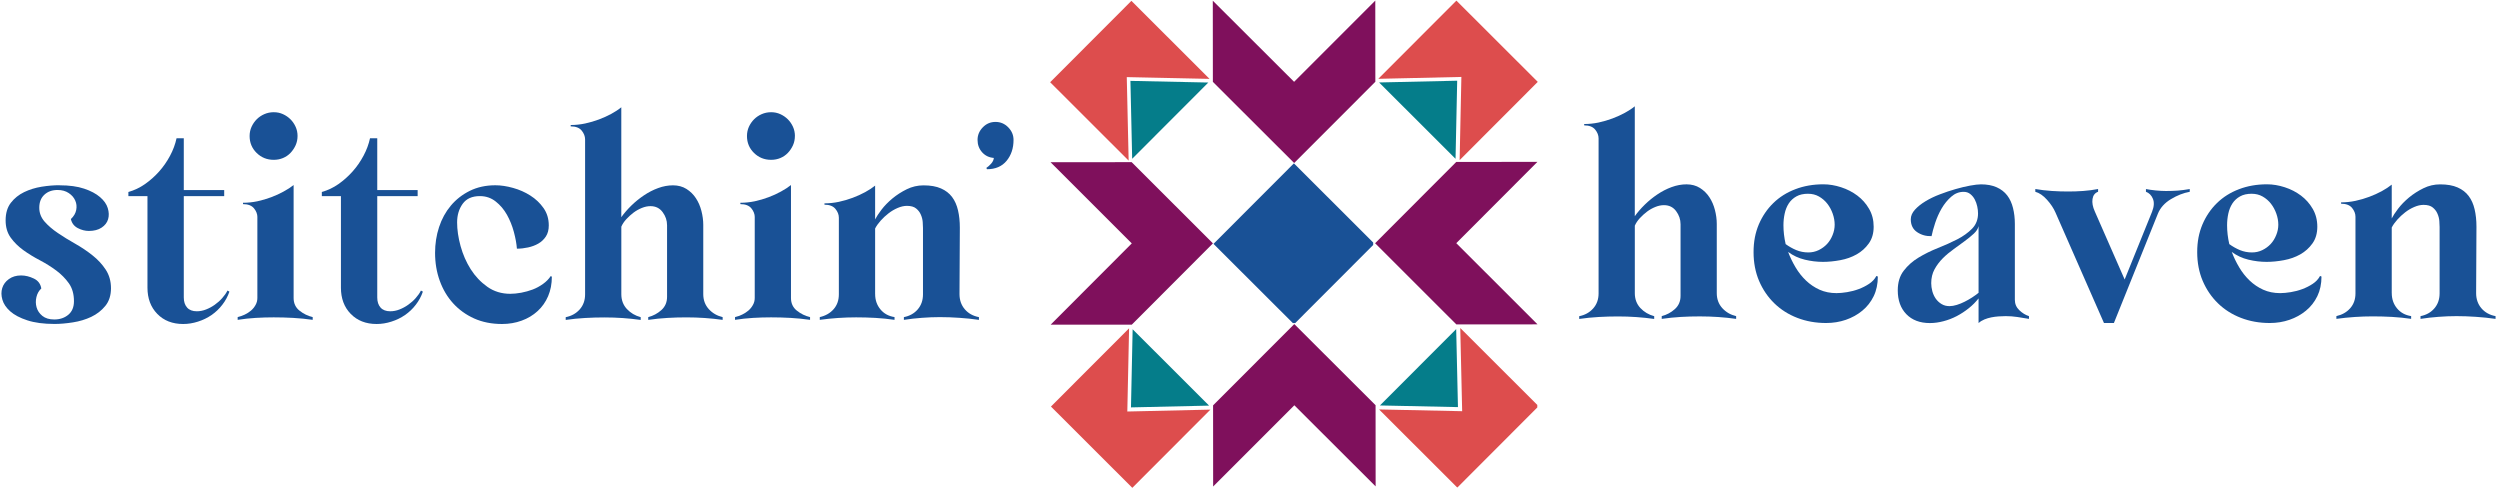
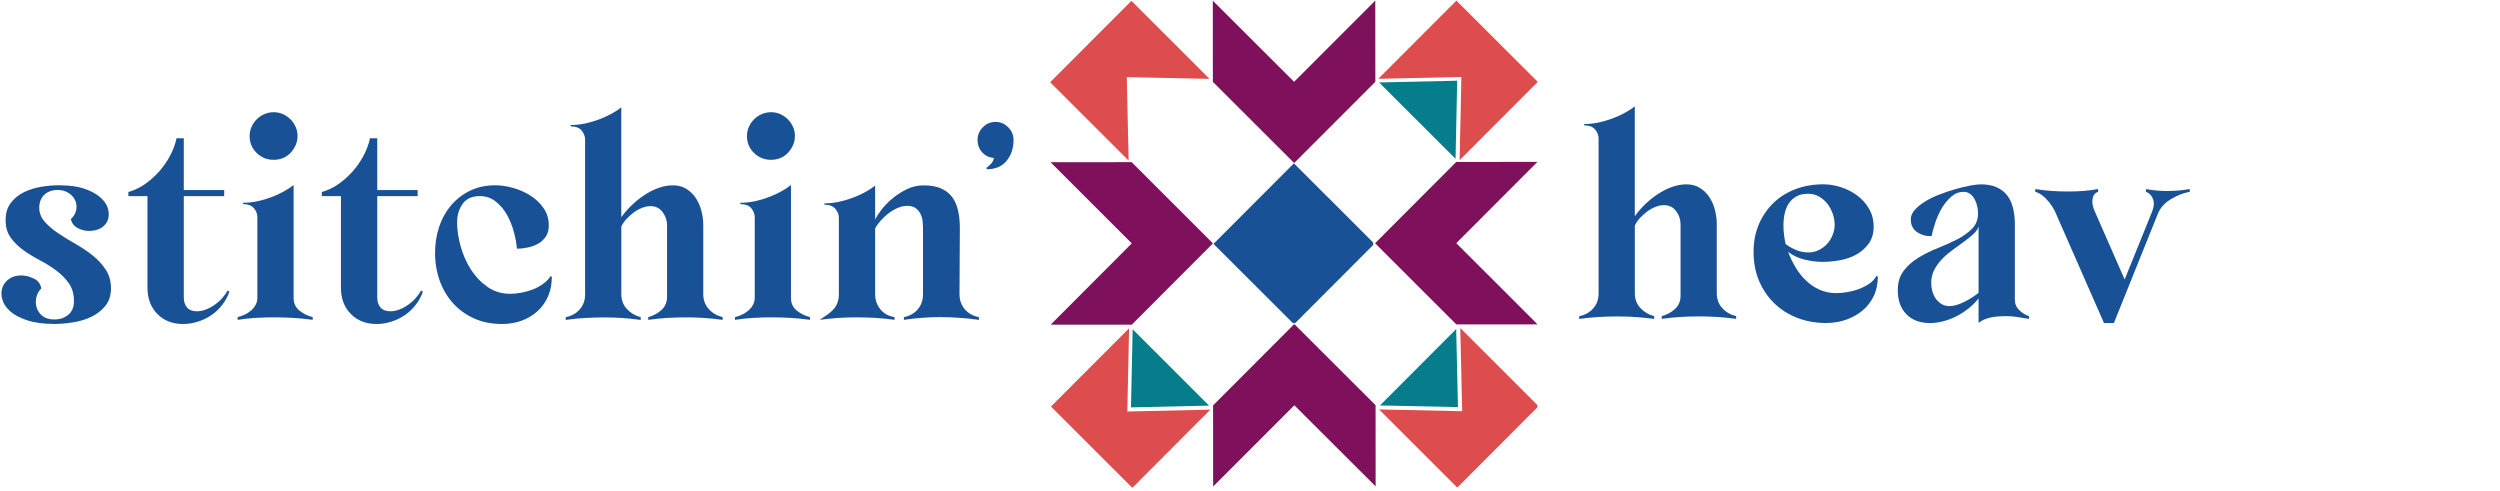
<svg xmlns="http://www.w3.org/2000/svg" version="1.0" preserveAspectRatio="xMidYMid meet" height="181" viewBox="0 0 691.5 135.75" zoomAndPan="magnify" width="922">
  <defs>
    <clipPath id="475cab0541">
      <path clip-rule="nonzero" d="M 335.164 0 L 380.441 0 L 380.441 45.809 L 335.164 45.809 Z M 335.164 0" />
    </clipPath>
    <clipPath id="6cf865aac5">
      <path clip-rule="nonzero" d="M 335.164 89 L 381 89 L 381 134.75 L 335.164 134.75 Z M 335.164 89" />
    </clipPath>
    <clipPath id="c871d501aa">
      <path clip-rule="nonzero" d="M 380 44.68 L 425.219 44.68 L 425.219 89.957 L 380 89.957 Z M 380 44.68" />
    </clipPath>
    <clipPath id="c71417d96a">
      <path clip-rule="nonzero" d="M 290.465 44.68 L 336 44.68 L 336 89.957 L 290.465 89.957 Z M 290.465 44.68" />
    </clipPath>
    <clipPath id="99a9897c7d">
      <path clip-rule="nonzero" d="M 381.227 0.164 L 425.219 0.164 L 425.219 44.617 L 381.227 44.617 Z M 381.227 0.164" />
    </clipPath>
    <clipPath id="e61d2a5f0e">
      <path clip-rule="nonzero" d="M 381.227 90.594 L 425.219 90.594 L 425.219 134.812 L 381.227 134.812 Z M 381.227 90.594" />
    </clipPath>
    <clipPath id="5c896df3ac">
      <path clip-rule="nonzero" d="M 290.586 90.594 L 334.812 90.594 L 334.812 134.812 L 290.586 134.812 Z M 290.586 90.594" />
    </clipPath>
    <clipPath id="f944adbaf4">
      <path clip-rule="nonzero" d="M 290.473 0.164 L 334.812 0.164 L 334.812 44.617 L 290.473 44.617 Z M 290.473 0.164" />
    </clipPath>
    <clipPath id="a3167b89e2">
      <path clip-rule="nonzero" d="M 335.652 45.184 L 379.82 45.184 L 379.82 89.355 L 335.652 89.355 Z M 335.652 45.184" />
    </clipPath>
    <clipPath id="592f4b3f94">
      <path clip-rule="nonzero" d="M 381 22.324 L 403.207 22.324 L 403.207 44 L 381 44 Z M 381 22.324" />
    </clipPath>
    <clipPath id="1a9549d81f">
      <path clip-rule="nonzero" d="M 381 91 L 403.207 91 L 403.207 112.906 L 381 112.906 Z M 381 91" />
    </clipPath>
    <clipPath id="87524c1d0a">
      <path clip-rule="nonzero" d="M 312.621 91 L 335 91 L 335 112.906 L 312.621 112.906 Z M 312.621 91" />
    </clipPath>
    <clipPath id="62d0207d33">
-       <path clip-rule="nonzero" d="M 312.621 22.324 L 335 22.324 L 335 44 L 312.621 44 Z M 312.621 22.324" />
-     </clipPath>
+       </clipPath>
    <clipPath id="63cd8e1721">
      <path clip-rule="nonzero" d="M 0.387 51 L 31 51 L 31 90 L 0.387 90 Z M 0.387 51" />
    </clipPath>
    <clipPath id="88e55bc296">
      <path clip-rule="nonzero" d="M 436.172 29.148 L 480.215 29.148 L 480.215 89 L 436.172 89 Z M 436.172 29.148" />
    </clipPath>
    <clipPath id="bde32be050">
-       <path clip-rule="nonzero" d="M 646 50 L 690.613 50 L 690.613 89 L 646 89 Z M 646 50" />
-     </clipPath>
+       </clipPath>
  </defs>
  <g clip-path="url(#475cab0541)">
    <path fill-rule="nonzero" fill-opacity="1" d="M 335.48 22.652 L 335.461 0.195 L 357.949 22.633 L 380.406 0.16 L 380.422 22.617 L 357.969 45.09 L 335.488 22.652 Z M 335.48 22.652" fill="#7f105c" />
  </g>
  <g clip-path="url(#6cf865aac5)">
    <path fill-rule="nonzero" fill-opacity="1" d="M 335.539 112.113 L 335.555 134.57 L 358.012 112.098 L 380.5 134.535 L 380.484 112.082 L 358 89.641 L 335.547 112.113 Z M 335.539 112.113" fill="#7f105c" />
  </g>
  <g clip-path="url(#c871d501aa)">
    <path fill-rule="nonzero" fill-opacity="1" d="M 402.793 44.793 L 425.25 44.773 L 402.809 67.262 L 425.281 89.719 L 402.828 89.734 L 380.355 67.281 L 402.793 44.801 Z M 402.793 44.793" fill="#7f105c" />
  </g>
  <g clip-path="url(#c71417d96a)">
    <path fill-rule="nonzero" fill-opacity="1" d="M 313.031 44.852 L 290.578 44.867 L 313.051 67.324 L 290.602 89.812 L 313.059 89.797 L 335.496 67.316 L 313.023 44.859 Z M 313.031 44.852" fill="#7f105c" />
  </g>
  <g clip-path="url(#99a9897c7d)">
    <path fill-rule="nonzero" fill-opacity="1" d="M 403.734 44.293 L 404.219 21.281 L 381.238 21.801 L 402.84 0.172 L 425.348 22.648 Z M 403.734 44.293" fill="#dd4d4d" />
  </g>
  <g clip-path="url(#e61d2a5f0e)">
    <path fill-rule="nonzero" fill-opacity="1" d="M 425.566 112.355 L 403.09 134.863 L 381.445 113.25 L 404.434 113.738 L 403.91 90.727 L 425.566 112.352 Z M 425.566 112.355" fill="#dd4d4d" />
  </g>
  <g clip-path="url(#5c896df3ac)">
    <path fill-rule="nonzero" fill-opacity="1" d="M 311.816 113.824 L 334.797 113.301 L 313.199 134.934 L 290.691 112.453 L 312.305 90.809 Z M 311.816 113.824" fill="#dd4d4d" />
  </g>
  <g clip-path="url(#f944adbaf4)">
    <path fill-rule="nonzero" fill-opacity="1" d="M 311.664 21.332 L 312.184 44.43 L 290.473 22.746 L 312.945 0.238 L 334.559 21.816 L 311.664 21.328 Z M 311.664 21.332" fill="#dd4d4d" />
  </g>
  <g clip-path="url(#a3167b89e2)">
    <path fill-rule="nonzero" fill-opacity="1" d="M 357.895 45.184 L 380.164 67.422 L 357.926 89.691 L 335.652 67.457 Z M 357.895 45.184" fill="#195196" />
  </g>
  <g clip-path="url(#592f4b3f94)">
    <path fill-rule="nonzero" fill-opacity="1" d="M 381.457 22.809 L 403.059 22.324 L 402.602 43.926 Z M 381.457 22.809" fill="#057d8a" />
  </g>
  <g clip-path="url(#1a9549d81f)">
    <path fill-rule="nonzero" fill-opacity="1" d="M 403.27 112.605 L 381.691 112.148 L 402.781 91.027 L 403.27 112.602 Z M 403.27 112.605" fill="#057d8a" />
  </g>
  <g clip-path="url(#87524c1d0a)">
    <path fill-rule="nonzero" fill-opacity="1" d="M 334.43 112.195 L 312.828 112.684 L 313.289 91.078 L 334.434 112.195 Z M 334.43 112.195" fill="#057d8a" />
  </g>
  <g clip-path="url(#62d0207d33)">
    <path fill-rule="nonzero" fill-opacity="1" d="M 334.223 22.828 L 313.16 43.922 L 312.676 22.371 Z M 334.223 22.828" fill="#057d8a" />
  </g>
  <g clip-path="url(#63cd8e1721)">
    <path fill-rule="nonzero" fill-opacity="1" d="M 16.457 51.254 C 19.16 51.254 21.43 51.562 23.266 52.18 C 25.098 52.789 26.562 53.566 27.668 54.516 C 28.766 55.457 29.48 56.469 29.809 57.566 C 30.145 58.664 30.176 59.684 29.902 60.633 C 29.621 61.582 29.02 62.363 28.094 62.969 C 27.172 63.578 26.004 63.879 24.574 63.879 C 23.555 63.879 22.535 63.621 21.508 63.09 C 20.488 62.551 19.855 61.719 19.605 60.59 C 20.414 59.836 20.902 58.996 21.082 58.078 C 21.262 57.148 21.176 56.281 20.809 55.469 C 20.457 54.652 19.863 53.969 19.016 53.402 C 18.176 52.836 17.148 52.547 15.918 52.547 C 14.441 52.547 13.234 52.977 12.285 53.848 C 11.34 54.715 10.863 55.922 10.863 57.453 C 10.863 58.883 11.344 60.16 12.316 61.281 C 13.293 62.398 14.52 63.457 16 64.453 C 17.473 65.453 19.066 66.438 20.773 67.398 C 22.492 68.367 24.086 69.438 25.566 70.617 C 27.051 71.785 28.277 73.109 29.25 74.594 C 30.211 76.074 30.699 77.781 30.699 79.73 C 30.699 81.676 30.176 83.348 29.125 84.621 C 28.086 85.898 26.793 86.902 25.234 87.645 C 23.676 88.383 21.973 88.887 20.137 89.172 C 18.297 89.461 16.617 89.605 15.094 89.605 C 12.078 89.605 9.562 89.266 7.539 88.598 C 5.52 87.938 3.957 87.113 2.828 86.113 C 1.707 85.113 0.988 84.047 0.66 82.895 C 0.328 81.754 0.312 80.676 0.617 79.68 C 0.926 78.68 1.535 77.855 2.453 77.195 C 3.375 76.527 4.492 76.188 5.824 76.188 C 7 76.188 8.18 76.477 9.355 77.043 C 10.535 77.602 11.215 78.523 11.426 79.793 C 10.758 80.402 10.305 81.195 10.074 82.172 C 9.844 83.141 9.859 84.082 10.117 85 C 10.375 85.918 10.906 86.715 11.719 87.379 C 12.539 88.039 13.637 88.367 15.008 88.367 C 16.543 88.367 17.836 87.938 18.887 87.07 C 19.934 86.199 20.457 84.949 20.457 83.312 C 20.457 81.332 19.984 79.672 19.035 78.344 C 18.09 77.023 16.926 75.844 15.555 74.824 C 14.176 73.797 12.66 72.848 11.008 71.98 C 9.348 71.109 7.824 70.176 6.445 69.18 C 5.07 68.18 3.906 67.039 2.965 65.738 C 2.023 64.434 1.555 62.84 1.555 60.949 C 1.555 58.953 2.039 57.336 3.008 56.086 C 3.969 54.844 5.199 53.859 6.668 53.145 C 8.156 52.426 9.766 51.93 11.504 51.648 C 13.242 51.367 14.898 51.234 16.488 51.234 Z M 16.457 51.254" fill="#195196" />
  </g>
  <path fill-rule="nonzero" fill-opacity="1" d="M 63.461 80.656 C 63.004 81.984 62.348 83.199 61.5 84.289 C 60.66 85.387 59.668 86.336 58.52 87.133 C 57.371 87.922 56.121 88.527 54.766 88.957 C 53.406 89.395 52.043 89.617 50.664 89.617 C 47.699 89.617 45.312 88.684 43.496 86.816 C 41.688 84.957 40.789 82.535 40.789 79.578 L 40.789 54.25 L 35.512 54.25 L 35.512 53.102 C 37.148 52.641 38.68 51.914 40.105 50.918 C 41.527 49.918 42.836 48.754 44.016 47.434 C 45.191 46.113 46.195 44.66 47.039 43.082 C 47.887 41.496 48.48 39.887 48.832 38.25 L 50.836 38.25 L 50.836 52.566 L 62.012 52.566 L 62.012 54.258 L 50.836 54.258 L 50.836 82.277 C 50.836 83.449 51.137 84.375 51.75 85.066 C 52.352 85.754 53.25 86.098 54.426 86.098 C 55.297 86.098 56.152 85.934 56.984 85.602 C 57.832 85.273 58.637 84.844 59.391 84.305 C 60.156 83.766 60.848 83.156 61.457 82.465 C 62.074 81.777 62.562 81.078 62.922 80.367 L 63.461 80.668 Z M 63.461 80.656" fill="#195196" />
  <path fill-rule="nonzero" fill-opacity="1" d="M 82.301 37.625 C 82.301 38.543 82.121 39.398 81.762 40.195 C 81.402 40.984 80.926 41.688 80.34 42.305 C 79.75 42.918 79.059 43.383 78.27 43.715 C 77.48 44.043 76.625 44.207 75.715 44.207 C 73.867 44.207 72.289 43.578 70.988 42.305 C 69.688 41.027 69.043 39.469 69.043 37.625 C 69.043 36.703 69.223 35.855 69.582 35.066 C 69.941 34.285 70.414 33.594 71.004 33 C 71.59 32.41 72.289 31.938 73.098 31.578 C 73.918 31.219 74.785 31.039 75.719 31.039 C 76.652 31.039 77.488 31.219 78.277 31.578 C 79.059 31.938 79.75 32.41 80.344 33 C 80.934 33.586 81.41 34.277 81.766 35.066 C 82.125 35.855 82.305 36.711 82.305 37.625 Z M 71.195 60.066 C 71.195 59.195 70.875 58.387 70.242 57.609 C 69.602 56.84 68.598 56.461 67.219 56.461 L 67.219 56.086 C 68.539 56.086 69.867 55.949 71.195 55.672 C 72.52 55.383 73.789 55.012 75.008 54.551 C 76.238 54.09 77.379 53.574 78.449 52.977 C 79.527 52.391 80.445 51.793 81.215 51.184 L 81.215 82.422 C 81.215 83.902 81.762 85.07 82.859 85.941 C 83.957 86.809 85.164 87.398 86.492 87.707 L 86.492 88.469 C 84.703 88.211 82.91 88.031 81.094 87.93 C 79.281 87.828 77.488 87.781 75.707 87.781 C 74.07 87.781 72.41 87.828 70.723 87.93 C 69.035 88.031 67.375 88.211 65.738 88.469 L 65.738 87.707 C 66.406 87.551 67.059 87.32 67.699 87.02 C 68.34 86.711 68.914 86.344 69.422 85.914 C 69.934 85.473 70.348 84.965 70.68 84.367 C 71.016 83.781 71.188 83.133 71.188 82.422 L 71.188 60.066 Z M 71.195 60.066" fill="#195196" />
  <path fill-rule="nonzero" fill-opacity="1" d="M 116.973 80.656 C 116.512 81.984 115.859 83.199 115.012 84.289 C 114.172 85.387 113.18 86.336 112.031 87.133 C 110.883 87.922 109.633 88.527 108.273 88.957 C 106.918 89.395 105.555 89.617 104.176 89.617 C 101.207 89.617 98.824 88.684 97.008 86.816 C 95.195 84.957 94.301 82.535 94.301 79.578 L 94.301 54.25 L 89.02 54.25 L 89.02 53.102 C 90.66 52.641 92.188 51.914 93.617 50.918 C 95.039 49.918 96.348 48.754 97.523 47.434 C 98.703 46.113 99.707 44.66 100.547 43.082 C 101.395 41.496 101.992 39.887 102.344 38.25 L 104.348 38.25 L 104.348 52.566 L 115.52 52.566 L 115.52 54.258 L 104.348 54.258 L 104.348 82.277 C 104.348 83.449 104.648 84.375 105.258 85.066 C 105.863 85.754 106.758 86.098 107.938 86.098 C 108.805 86.098 109.66 85.934 110.492 85.602 C 111.34 85.273 112.145 84.844 112.898 84.305 C 113.668 83.766 114.359 83.156 114.969 82.465 C 115.586 81.777 116.074 81.078 116.434 80.367 L 116.973 80.668 Z M 116.973 80.656" fill="#195196" />
  <path fill-rule="nonzero" fill-opacity="1" d="M 152.641 76.527 C 152.641 78.516 152.297 80.312 151.609 81.926 C 150.918 83.535 149.949 84.914 148.691 86.055 C 147.441 87.203 145.977 88.082 144.289 88.691 C 142.602 89.309 140.793 89.617 138.859 89.617 C 135.996 89.617 133.434 89.109 131.156 88.09 C 128.887 87.062 126.953 85.676 125.352 83.914 C 123.742 82.148 122.508 80.074 121.641 77.676 C 120.77 75.277 120.34 72.691 120.34 69.941 C 120.34 67.441 120.707 65.062 121.445 62.816 C 122.184 60.57 123.262 58.594 124.691 56.891 C 126.129 55.176 127.879 53.812 129.941 52.789 C 132.008 51.766 134.367 51.246 137.016 51.246 C 138.551 51.246 140.191 51.492 141.922 51.98 C 143.656 52.461 145.246 53.164 146.695 54.09 C 148.152 55.012 149.359 56.16 150.328 57.531 C 151.305 58.91 151.793 60.52 151.793 62.348 C 151.793 63.578 151.523 64.605 150.984 65.418 C 150.445 66.234 149.75 66.887 148.902 67.375 C 148.059 67.859 147.121 68.211 146.07 68.441 C 145.031 68.668 143.996 68.785 142.977 68.785 C 142.875 67.406 142.594 65.867 142.137 64.16 C 141.676 62.441 141.035 60.863 140.219 59.398 C 139.398 57.941 138.367 56.719 137.109 55.734 C 135.859 54.738 134.402 54.242 132.727 54.242 C 130.582 54.242 128.992 54.953 127.965 56.383 C 126.945 57.812 126.438 59.52 126.438 61.516 C 126.438 63.512 126.754 65.73 127.391 68.051 C 128.031 70.379 128.965 72.512 130.191 74.457 C 131.422 76.398 132.949 78.012 134.789 79.32 C 136.621 80.621 138.746 81.266 141.145 81.266 C 142.062 81.266 143.07 81.164 144.168 80.965 C 145.266 80.758 146.324 80.461 147.344 80.082 C 148.363 79.691 149.309 79.176 150.199 78.535 C 151.098 77.898 151.801 77.172 152.328 76.367 L 152.629 76.52 Z M 152.641 76.527" fill="#195196" />
  <path fill-rule="nonzero" fill-opacity="1" d="M 161.836 38.559 C 161.836 37.688 161.512 36.875 160.879 36.102 C 160.242 35.332 159.234 34.953 157.855 34.953 L 157.855 34.578 C 159.176 34.578 160.508 34.441 161.836 34.16 C 163.156 33.875 164.441 33.5 165.664 33.043 C 166.891 32.582 168.031 32.066 169.102 31.484 C 170.18 30.895 171.098 30.293 171.852 29.672 L 171.852 60.074 C 172.621 58.996 173.535 57.934 174.605 56.883 C 175.68 55.836 176.836 54.895 178.086 54.055 C 179.344 53.207 180.656 52.523 182.035 52.023 C 183.414 51.512 184.785 51.262 186.164 51.262 C 187.543 51.262 188.832 51.598 189.879 52.266 C 190.926 52.926 191.797 53.773 192.484 54.824 C 193.176 55.871 193.684 57.051 194.016 58.355 C 194.352 59.656 194.523 60.941 194.523 62.219 L 194.523 81.359 C 194.523 82.996 195.035 84.375 196.055 85.504 C 197.082 86.625 198.359 87.355 199.883 87.715 L 199.883 88.477 C 196.621 88.016 193.277 87.785 189.855 87.785 C 188.07 87.785 186.309 87.836 184.578 87.938 C 182.84 88.039 181.082 88.219 179.301 88.477 L 179.301 87.715 C 180.68 87.355 181.887 86.711 182.934 85.77 C 183.984 84.82 184.508 83.605 184.508 82.121 L 184.508 62.301 C 184.508 60.977 184.098 59.766 183.277 58.664 C 182.461 57.566 181.34 57.02 179.91 57.02 C 179.141 57.02 178.344 57.188 177.535 57.516 C 176.715 57.848 175.945 58.277 175.227 58.816 C 174.516 59.355 173.855 59.957 173.238 60.625 C 172.629 61.285 172.168 61.977 171.859 62.695 L 171.859 81.367 C 171.859 83.004 172.371 84.367 173.391 85.469 C 174.418 86.566 175.695 87.32 177.219 87.73 L 177.219 88.492 C 173.957 88.031 170.609 87.801 167.191 87.801 C 165.402 87.801 163.621 87.852 161.836 87.953 C 160.047 88.051 158.266 88.23 156.477 88.492 L 156.477 87.73 C 158.051 87.422 159.336 86.711 160.34 85.59 C 161.34 84.461 161.836 83.082 161.836 81.445 Z M 161.836 38.559" fill="#195196" />
  <path fill-rule="nonzero" fill-opacity="1" d="M 219.867 37.625 C 219.867 38.543 219.688 39.398 219.332 40.195 C 218.973 40.984 218.496 41.688 217.91 42.305 C 217.32 42.918 216.629 43.383 215.84 43.715 C 215.051 44.043 214.195 44.207 213.285 44.207 C 211.438 44.207 209.859 43.578 208.559 42.305 C 207.258 41.027 206.613 39.469 206.613 37.625 C 206.613 36.703 206.793 35.855 207.148 35.066 C 207.508 34.285 207.984 33.594 208.574 33 C 209.16 32.41 209.859 31.938 210.668 31.578 C 211.488 31.219 212.355 31.039 213.289 31.039 C 214.223 31.039 215.059 31.219 215.848 31.578 C 216.629 31.938 217.32 32.41 217.914 33 C 218.504 33.586 218.977 34.277 219.336 35.066 C 219.695 35.855 219.875 36.711 219.875 37.625 Z M 208.766 60.066 C 208.766 59.195 208.441 58.387 207.812 57.609 C 207.172 56.84 206.168 56.461 204.789 56.461 L 204.789 56.086 C 206.109 56.086 207.438 55.949 208.766 55.672 C 210.086 55.383 211.359 55.012 212.578 54.551 C 213.809 54.09 214.949 53.574 216.02 52.977 C 217.098 52.391 218.016 51.793 218.785 51.184 L 218.785 82.422 C 218.785 83.902 219.332 85.07 220.43 85.941 C 221.527 86.809 222.734 87.398 224.062 87.707 L 224.062 88.469 C 222.273 88.211 220.48 88.031 218.664 87.93 C 216.852 87.828 215.059 87.781 213.277 87.781 C 211.641 87.781 209.98 87.828 208.293 87.93 C 206.605 88.031 204.945 88.211 203.309 88.469 L 203.309 87.707 C 203.977 87.551 204.629 87.32 205.27 87.02 C 205.906 86.711 206.484 86.344 206.992 85.914 C 207.504 85.473 207.918 84.965 208.25 84.367 C 208.586 83.781 208.758 83.133 208.758 82.422 L 208.758 60.066 Z M 208.766 60.066" fill="#195196" />
-   <path fill-rule="nonzero" fill-opacity="1" d="M 242.066 81.344 C 242.066 82.98 242.547 84.391 243.52 85.566 C 244.48 86.738 245.789 87.449 247.426 87.707 L 247.426 88.469 C 245.688 88.211 243.926 88.031 242.145 87.93 C 240.359 87.828 238.578 87.781 236.789 87.781 C 233.465 87.781 230.117 88.008 226.75 88.469 L 226.75 87.707 C 228.336 87.348 229.605 86.625 230.578 85.523 C 231.539 84.426 232.027 83.062 232.027 81.426 L 232.027 60.223 C 232.027 59.355 231.703 58.543 231.07 57.77 C 230.434 57 229.426 56.617 228.047 56.617 L 228.047 56.246 C 229.371 56.246 230.699 56.109 232.027 55.828 C 233.348 55.543 234.633 55.168 235.855 54.707 C 237.082 54.25 238.227 53.73 239.297 53.148 C 240.371 52.562 241.293 51.957 242.059 51.34 L 242.059 60.691 C 242.418 59.973 243 59.082 243.812 58.012 C 244.633 56.934 245.637 55.902 246.836 54.902 C 248.043 53.902 249.371 53.059 250.812 52.344 C 252.273 51.629 253.816 51.27 255.453 51.27 C 257.398 51.27 259.008 51.555 260.285 52.125 C 261.566 52.684 262.578 53.473 263.34 54.484 C 264.105 55.504 264.652 56.734 264.984 58.172 C 265.32 59.598 265.492 61.199 265.492 62.988 L 265.398 81.359 C 265.398 82.996 265.883 84.391 266.852 85.531 C 267.828 86.68 269.133 87.406 270.773 87.715 L 270.773 88.477 C 268.984 88.219 267.188 88.023 265.371 87.91 C 263.555 87.781 261.75 87.715 259.973 87.715 C 258.332 87.715 256.676 87.781 254.988 87.91 C 253.312 88.031 251.656 88.219 250.016 88.477 L 250.016 87.715 C 251.605 87.406 252.875 86.695 253.844 85.574 C 254.809 84.449 255.297 83.07 255.297 81.43 L 255.297 63.062 C 255.297 62.652 255.266 62.105 255.223 61.414 C 255.172 60.727 255 60.051 254.715 59.398 C 254.434 58.73 254.004 58.156 253.414 57.676 C 252.832 57.188 251.984 56.941 250.855 56.941 C 250.039 56.941 249.184 57.137 248.285 57.523 C 247.395 57.902 246.555 58.398 245.773 59.004 C 244.984 59.613 244.258 60.289 243.59 61.035 C 242.93 61.773 242.418 62.5 242.059 63.203 L 242.059 81.352 Z M 242.066 81.344" fill="#195196" />
+   <path fill-rule="nonzero" fill-opacity="1" d="M 242.066 81.344 C 242.066 82.98 242.547 84.391 243.52 85.566 C 244.48 86.738 245.789 87.449 247.426 87.707 L 247.426 88.469 C 245.688 88.211 243.926 88.031 242.145 87.93 C 240.359 87.828 238.578 87.781 236.789 87.781 C 233.465 87.781 230.117 88.008 226.75 88.469 C 228.336 87.348 229.605 86.625 230.578 85.523 C 231.539 84.426 232.027 83.062 232.027 81.426 L 232.027 60.223 C 232.027 59.355 231.703 58.543 231.07 57.77 C 230.434 57 229.426 56.617 228.047 56.617 L 228.047 56.246 C 229.371 56.246 230.699 56.109 232.027 55.828 C 233.348 55.543 234.633 55.168 235.855 54.707 C 237.082 54.25 238.227 53.73 239.297 53.148 C 240.371 52.562 241.293 51.957 242.059 51.34 L 242.059 60.691 C 242.418 59.973 243 59.082 243.812 58.012 C 244.633 56.934 245.637 55.902 246.836 54.902 C 248.043 53.902 249.371 53.059 250.812 52.344 C 252.273 51.629 253.816 51.27 255.453 51.27 C 257.398 51.27 259.008 51.555 260.285 52.125 C 261.566 52.684 262.578 53.473 263.34 54.484 C 264.105 55.504 264.652 56.734 264.984 58.172 C 265.32 59.598 265.492 61.199 265.492 62.988 L 265.398 81.359 C 265.398 82.996 265.883 84.391 266.852 85.531 C 267.828 86.68 269.133 87.406 270.773 87.715 L 270.773 88.477 C 268.984 88.219 267.188 88.023 265.371 87.91 C 263.555 87.781 261.75 87.715 259.973 87.715 C 258.332 87.715 256.676 87.781 254.988 87.91 C 253.312 88.031 251.656 88.219 250.016 88.477 L 250.016 87.715 C 251.605 87.406 252.875 86.695 253.844 85.574 C 254.809 84.449 255.297 83.07 255.297 81.43 L 255.297 63.062 C 255.297 62.652 255.266 62.105 255.223 61.414 C 255.172 60.727 255 60.051 254.715 59.398 C 254.434 58.73 254.004 58.156 253.414 57.676 C 252.832 57.188 251.984 56.941 250.855 56.941 C 250.039 56.941 249.184 57.137 248.285 57.523 C 247.395 57.902 246.555 58.398 245.773 59.004 C 244.984 59.613 244.258 60.289 243.59 61.035 C 242.93 61.773 242.418 62.5 242.059 63.203 L 242.059 81.352 Z M 242.066 81.344" fill="#195196" />
  <path fill-rule="nonzero" fill-opacity="1" d="M 275.359 33.723 C 276.738 33.723 277.91 34.227 278.879 35.219 C 279.855 36.215 280.344 37.379 280.344 38.699 C 280.344 41 279.707 42.922 278.426 44.477 C 277.148 46.031 275.332 46.809 272.984 46.809 L 272.832 46.434 C 273.242 46.176 273.672 45.789 274.133 45.285 C 274.594 44.777 274.844 44.246 274.895 43.684 C 273.566 43.578 272.488 43.055 271.648 42.113 C 270.809 41.164 270.391 40.031 270.391 38.699 C 270.391 37.371 270.871 36.215 271.844 35.219 C 272.805 34.219 273.98 33.723 275.359 33.723 Z M 275.359 33.723" fill="#195196" />
  <g clip-path="url(#88e55bc296)">
    <path fill-rule="nonzero" fill-opacity="1" d="M 442.168 38.285 C 442.168 37.414 441.844 36.605 441.211 35.828 C 440.574 35.059 439.566 34.68 438.188 34.68 L 438.188 34.305 C 439.512 34.305 440.84 34.168 442.168 33.891 C 443.488 33.602 444.773 33.227 445.996 32.77 C 447.223 32.309 448.363 31.793 449.434 31.211 C 450.512 30.621 451.43 30.02 452.184 29.402 L 452.184 59.801 C 452.953 58.723 453.867 57.66 454.938 56.613 C 456.012 55.562 457.168 54.621 458.418 53.781 C 459.676 52.934 460.988 52.254 462.367 51.75 C 463.746 51.246 465.121 50.988 466.5 50.988 C 467.875 50.988 469.164 51.324 470.211 51.992 C 471.258 52.656 472.129 53.5 472.816 54.551 C 473.508 55.598 474.016 56.777 474.348 58.082 C 474.684 59.383 474.859 60.668 474.859 61.949 L 474.859 81.086 C 474.859 82.723 475.367 84.102 476.387 85.23 C 477.414 86.352 478.691 87.082 480.215 87.441 L 480.215 88.203 C 476.953 87.742 473.609 87.516 470.188 87.516 C 468.402 87.516 466.641 87.562 464.91 87.664 C 463.172 87.766 461.414 87.945 459.633 88.203 L 459.633 87.441 C 461.012 87.082 462.219 86.438 463.266 85.496 C 464.316 84.547 464.84 83.336 464.84 81.848 L 464.84 62.027 C 464.84 60.703 464.43 59.492 463.609 58.391 C 462.793 57.293 461.672 56.746 460.242 56.746 C 459.473 56.746 458.676 56.914 457.867 57.242 C 457.047 57.574 456.277 58.004 455.562 58.543 C 454.852 59.082 454.188 59.684 453.57 60.352 C 452.961 61.016 452.5 61.703 452.191 62.422 L 452.191 81.094 C 452.191 82.73 452.703 84.094 453.723 85.195 C 454.75 86.293 456.027 87.047 457.551 87.457 L 457.551 88.219 C 454.289 87.758 450.941 87.527 447.523 87.527 C 445.734 87.527 443.957 87.578 442.168 87.68 C 440.379 87.781 438.598 87.961 436.809 88.219 L 436.809 87.457 C 438.383 87.148 439.668 86.438 440.672 85.316 C 441.672 84.188 442.168 82.809 442.168 81.172 Z M 442.168 38.285" fill="#195196" />
  </g>
  <path fill-rule="nonzero" fill-opacity="1" d="M 519.41 76.484 C 519.41 78.531 519.023 80.348 518.262 81.926 C 517.496 83.508 516.445 84.844 515.117 85.934 C 513.789 87.031 512.266 87.871 510.559 88.461 C 508.848 89.051 507.031 89.344 505.098 89.344 C 502.234 89.344 499.578 88.871 497.129 87.922 C 494.68 86.977 492.566 85.633 490.785 83.902 C 488.996 82.164 487.59 80.102 486.562 77.703 C 485.543 75.305 485.035 72.648 485.035 69.746 C 485.035 66.844 485.516 64.383 486.484 62.082 C 487.461 59.793 488.805 57.816 490.508 56.16 C 492.223 54.492 494.246 53.223 496.598 52.332 C 498.938 51.434 501.516 50.98 504.332 50.98 C 505.953 50.98 507.598 51.254 509.25 51.793 C 510.918 52.332 512.41 53.102 513.738 54.098 C 515.059 55.09 516.145 56.309 516.984 57.762 C 517.832 59.219 518.254 60.863 518.254 62.703 C 518.254 64.539 517.805 66.086 516.906 67.34 C 516.016 68.59 514.895 69.598 513.539 70.363 C 512.188 71.125 510.688 71.656 509.02 71.965 C 507.359 72.273 505.773 72.434 504.246 72.434 C 502.559 72.434 500.867 72.23 499.188 71.82 C 497.5 71.414 495.973 70.703 494.594 69.684 C 495.152 71.16 495.836 72.582 496.66 73.961 C 497.48 75.34 498.434 76.547 499.535 77.598 C 500.633 78.645 501.875 79.492 503.273 80.125 C 504.684 80.762 506.254 81.078 507.984 81.078 C 508.855 81.078 509.832 80.984 510.93 80.805 C 512.031 80.625 513.086 80.348 514.105 79.965 C 515.133 79.586 516.086 79.105 516.977 78.516 C 517.875 77.926 518.551 77.199 519.008 76.332 L 519.398 76.484 Z M 500.109 53.59 C 498.828 53.59 497.758 53.832 496.891 54.32 C 496.023 54.801 495.316 55.449 494.777 56.266 C 494.246 57.086 493.867 58.02 493.645 59.066 C 493.414 60.117 493.301 61.199 493.301 62.312 C 493.301 64 493.5 65.738 493.91 67.52 C 494.828 68.188 495.812 68.742 496.855 69.18 C 497.902 69.609 499.008 69.824 500.18 69.824 C 501.207 69.824 502.16 69.609 503.051 69.18 C 503.949 68.742 504.719 68.176 505.359 67.492 C 505.996 66.801 506.5 65.992 506.887 65.035 C 507.273 64.086 507.469 63.133 507.469 62.164 C 507.469 61.145 507.289 60.129 506.93 59.109 C 506.57 58.082 506.07 57.164 505.438 56.348 C 504.797 55.527 504.027 54.867 503.133 54.355 C 502.242 53.848 501.234 53.594 500.109 53.594 Z M 500.109 53.59" fill="#195196" />
  <path fill-rule="nonzero" fill-opacity="1" d="M 547.879 50.988 C 549.617 50.988 551.082 51.262 552.281 51.801 C 553.488 52.34 554.457 53.094 555.199 54.062 C 555.938 55.031 556.469 56.195 556.801 57.547 C 557.137 58.895 557.309 60.359 557.309 61.949 L 557.309 82.926 C 557.309 84.051 557.719 85.016 558.535 85.797 C 559.355 86.586 560.246 87.133 561.215 87.441 L 561.215 88.203 C 560.137 88.004 559.062 87.828 557.984 87.68 C 556.914 87.52 555.852 87.441 554.781 87.441 C 554.172 87.441 553.516 87.473 552.82 87.516 C 552.133 87.562 551.449 87.656 550.789 87.785 C 550.129 87.914 549.496 88.109 548.887 88.355 C 548.273 88.613 547.734 88.941 547.27 89.359 L 547.27 82.535 C 546.508 83.512 545.609 84.426 544.562 85.258 C 543.512 86.098 542.398 86.824 541.223 87.441 C 540.051 88.051 538.832 88.52 537.559 88.848 C 536.281 89.188 535.031 89.359 533.805 89.359 C 531.055 89.359 528.883 88.539 527.297 86.902 C 525.711 85.266 524.922 83.074 524.922 80.316 C 524.922 78.129 525.465 76.316 526.566 74.887 C 527.664 73.453 529.027 72.238 530.664 71.254 C 532.305 70.258 534.082 69.379 536.023 68.605 C 537.969 67.836 539.75 67.031 541.379 66.199 C 543.02 65.352 544.383 64.367 545.48 63.254 C 546.578 62.129 547.125 60.719 547.125 59.031 C 547.125 58.43 547.055 57.773 546.902 57.086 C 546.754 56.395 546.523 55.766 546.215 55.168 C 545.906 54.578 545.496 54.082 544.984 53.676 C 544.477 53.266 543.863 53.062 543.148 53.062 C 541.867 53.062 540.719 53.516 539.707 54.414 C 538.688 55.305 537.805 56.383 537.059 57.66 C 536.316 58.938 535.723 60.281 535.262 61.684 C 534.801 63.09 534.473 64.305 534.27 65.316 C 532.785 65.367 531.449 65 530.277 64.211 C 529.105 63.426 528.523 62.234 528.523 60.648 C 528.523 59.727 528.906 58.852 529.66 58.012 C 530.43 57.164 531.398 56.391 532.574 55.68 C 533.754 54.961 535.074 54.32 536.555 53.762 C 538.039 53.191 539.492 52.703 540.922 52.297 C 542.344 51.887 543.68 51.57 544.93 51.34 C 546.184 51.109 547.16 50.996 547.871 50.996 Z M 547.27 62.551 C 547.117 63.262 546.688 63.949 545.969 64.617 C 545.258 65.281 544.418 65.969 543.441 66.688 C 542.473 67.406 541.453 68.152 540.391 68.914 C 539.32 69.676 538.32 70.508 537.395 71.426 C 536.477 72.348 535.707 73.367 535.09 74.492 C 534.48 75.621 534.176 76.898 534.176 78.32 C 534.176 79.039 534.277 79.785 534.48 80.547 C 534.688 81.309 535.004 82 535.434 82.617 C 535.871 83.227 536.41 83.723 537.051 84.109 C 537.688 84.492 538.414 84.676 539.234 84.676 C 539.852 84.676 540.527 84.562 541.266 84.332 C 542.004 84.102 542.723 83.809 543.434 83.449 C 544.152 83.09 544.844 82.695 545.504 82.266 C 546.172 81.824 546.758 81.402 547.27 80.992 L 547.27 62.543 Z M 547.27 62.551" fill="#195196" />
  <path fill-rule="nonzero" fill-opacity="1" d="M 593.582 52.289 C 594.301 52.438 595.191 52.566 596.262 52.676 C 597.34 52.777 598.285 52.828 599.105 52.828 C 600.332 52.828 601.426 52.789 602.395 52.719 C 603.355 52.641 604.465 52.496 605.684 52.289 L 605.684 53.051 C 603.945 53.359 602.215 54.039 600.477 55.082 C 598.738 56.129 597.539 57.473 596.871 59.105 L 584.707 89.34 L 581.957 89.34 L 568.547 58.789 C 568.039 57.609 567.262 56.438 566.215 55.27 C 565.164 54.09 564.082 53.352 562.969 53.043 L 562.969 52.281 C 564.441 52.539 565.961 52.719 567.516 52.82 C 569.074 52.922 570.586 52.969 572.074 52.969 C 573.453 52.969 574.832 52.922 576.23 52.82 C 577.641 52.719 579.004 52.539 580.332 52.281 L 580.332 53.043 C 579.465 53.352 578.945 54.02 578.789 55.047 C 578.637 56.066 578.848 57.215 579.422 58.484 L 587.68 77.309 L 595.262 58.566 C 595.824 57.129 595.895 55.93 595.484 54.961 C 595.078 53.996 594.438 53.359 593.57 53.043 L 593.57 52.281 Z M 593.582 52.289" fill="#195196" />
-   <path fill-rule="nonzero" fill-opacity="1" d="M 642.125 76.484 C 642.125 78.531 641.734 80.348 640.973 81.926 C 640.207 83.508 639.156 84.844 637.828 85.934 C 636.5 87.031 634.977 87.871 633.27 88.461 C 631.559 89.051 629.742 89.344 627.809 89.344 C 624.945 89.344 622.289 88.871 619.84 87.922 C 617.391 86.977 615.277 85.633 613.496 83.902 C 611.711 82.164 610.301 80.102 609.273 77.703 C 608.254 75.305 607.746 72.648 607.746 69.746 C 607.746 66.844 608.227 64.383 609.195 62.082 C 610.172 59.793 611.516 57.816 613.219 56.16 C 614.934 54.492 616.961 53.223 619.309 52.332 C 621.648 51.434 624.227 50.98 627.043 50.98 C 628.664 50.98 630.309 51.254 631.961 51.793 C 633.629 52.332 635.121 53.102 636.449 54.098 C 637.77 55.09 638.855 56.309 639.695 57.762 C 640.543 59.219 640.969 60.863 640.969 62.703 C 640.969 64.539 640.516 66.086 639.617 67.34 C 638.727 68.59 637.605 69.598 636.25 70.363 C 634.898 71.125 633.398 71.656 631.73 71.965 C 630.074 72.273 628.484 72.434 626.957 72.434 C 625.27 72.434 623.582 72.23 621.898 71.82 C 620.211 71.414 618.684 70.703 617.305 69.684 C 617.863 71.16 618.547 72.582 619.371 73.961 C 620.191 75.34 621.145 76.547 622.246 77.598 C 623.344 78.645 624.586 79.492 625.988 80.125 C 627.395 80.762 628.965 81.078 630.699 81.078 C 631.566 81.078 632.543 80.984 633.641 80.805 C 634.742 80.625 635.797 80.348 636.816 79.965 C 637.844 79.586 638.797 79.105 639.688 78.516 C 640.586 77.926 641.262 77.199 641.723 76.332 L 642.109 76.484 Z M 622.82 53.59 C 621.539 53.59 620.473 53.832 619.602 54.32 C 618.734 54.801 618.027 55.449 617.492 56.266 C 616.961 57.086 616.578 58.02 616.355 59.066 C 616.125 60.117 616.012 61.199 616.012 62.312 C 616.012 64 616.211 65.738 616.621 67.52 C 617.539 68.188 618.523 68.742 619.566 69.18 C 620.613 69.609 621.719 69.824 622.891 69.824 C 623.918 69.824 624.875 69.609 625.762 69.18 C 626.66 68.742 627.43 68.176 628.07 67.492 C 628.707 66.801 629.211 65.992 629.598 65.035 C 629.988 64.086 630.18 63.133 630.18 62.164 C 630.18 61.145 630 60.129 629.641 59.109 C 629.281 58.082 628.781 57.164 628.148 56.348 C 627.508 55.527 626.742 54.867 625.844 54.355 C 624.953 53.848 623.945 53.594 622.82 53.594 Z M 622.82 53.59" fill="#195196" />
  <g clip-path="url(#bde32be050)">
-     <path fill-rule="nonzero" fill-opacity="1" d="M 661.562 81.07 C 661.562 82.711 662.043 84.117 663.016 85.293 C 663.977 86.465 665.285 87.176 666.922 87.434 L 666.922 88.195 C 665.184 87.938 663.422 87.758 661.645 87.656 C 659.855 87.559 658.074 87.508 656.285 87.508 C 652.961 87.508 649.613 87.738 646.246 88.195 L 646.246 87.434 C 647.832 87.074 649.105 86.352 650.074 85.25 C 651.035 84.152 651.523 82.789 651.523 81.152 L 651.523 59.949 C 651.523 59.082 651.199 58.27 650.57 57.496 C 649.93 56.727 648.926 56.348 647.547 56.348 L 647.547 55.973 C 648.867 55.973 650.195 55.836 651.523 55.555 C 652.844 55.27 654.129 54.895 655.352 54.434 C 656.578 53.977 657.723 53.457 658.793 52.879 C 659.867 52.289 660.789 51.684 661.555 51.066 L 661.555 60.418 C 661.914 59.699 662.496 58.809 663.309 57.738 C 664.129 56.66 665.133 55.629 666.332 54.629 C 667.539 53.633 668.867 52.785 670.312 52.074 C 671.77 51.355 673.312 50.996 674.949 50.996 C 676.895 50.996 678.504 51.281 679.785 51.852 C 681.062 52.41 682.074 53.199 682.836 54.215 C 683.605 55.234 684.148 56.461 684.48 57.898 C 684.816 59.328 684.988 60.926 684.988 62.715 L 684.898 81.086 C 684.898 82.723 685.379 84.117 686.348 85.258 C 687.324 86.406 688.633 87.133 690.27 87.441 L 690.27 88.203 C 688.48 87.945 686.684 87.75 684.867 87.637 C 683.051 87.508 681.25 87.441 679.469 87.441 C 677.828 87.441 676.172 87.508 674.484 87.637 C 672.809 87.758 671.152 87.945 669.516 88.203 L 669.516 87.441 C 671.102 87.133 672.371 86.422 673.34 85.301 C 674.305 84.176 674.793 82.797 674.793 81.156 L 674.793 62.789 C 674.793 62.379 674.762 61.832 674.719 61.145 C 674.672 60.453 674.496 59.777 674.211 59.125 C 673.93 58.457 673.5 57.883 672.91 57.402 C 672.328 56.914 671.48 56.668 670.355 56.668 C 669.535 56.668 668.68 56.863 667.781 57.25 C 666.891 57.633 666.051 58.125 665.27 58.73 C 664.48 59.34 663.754 60.016 663.086 60.762 C 662.426 61.504 661.914 62.227 661.555 62.93 L 661.555 81.078 Z M 661.562 81.07" fill="#195196" />
-   </g>
+     </g>
</svg>